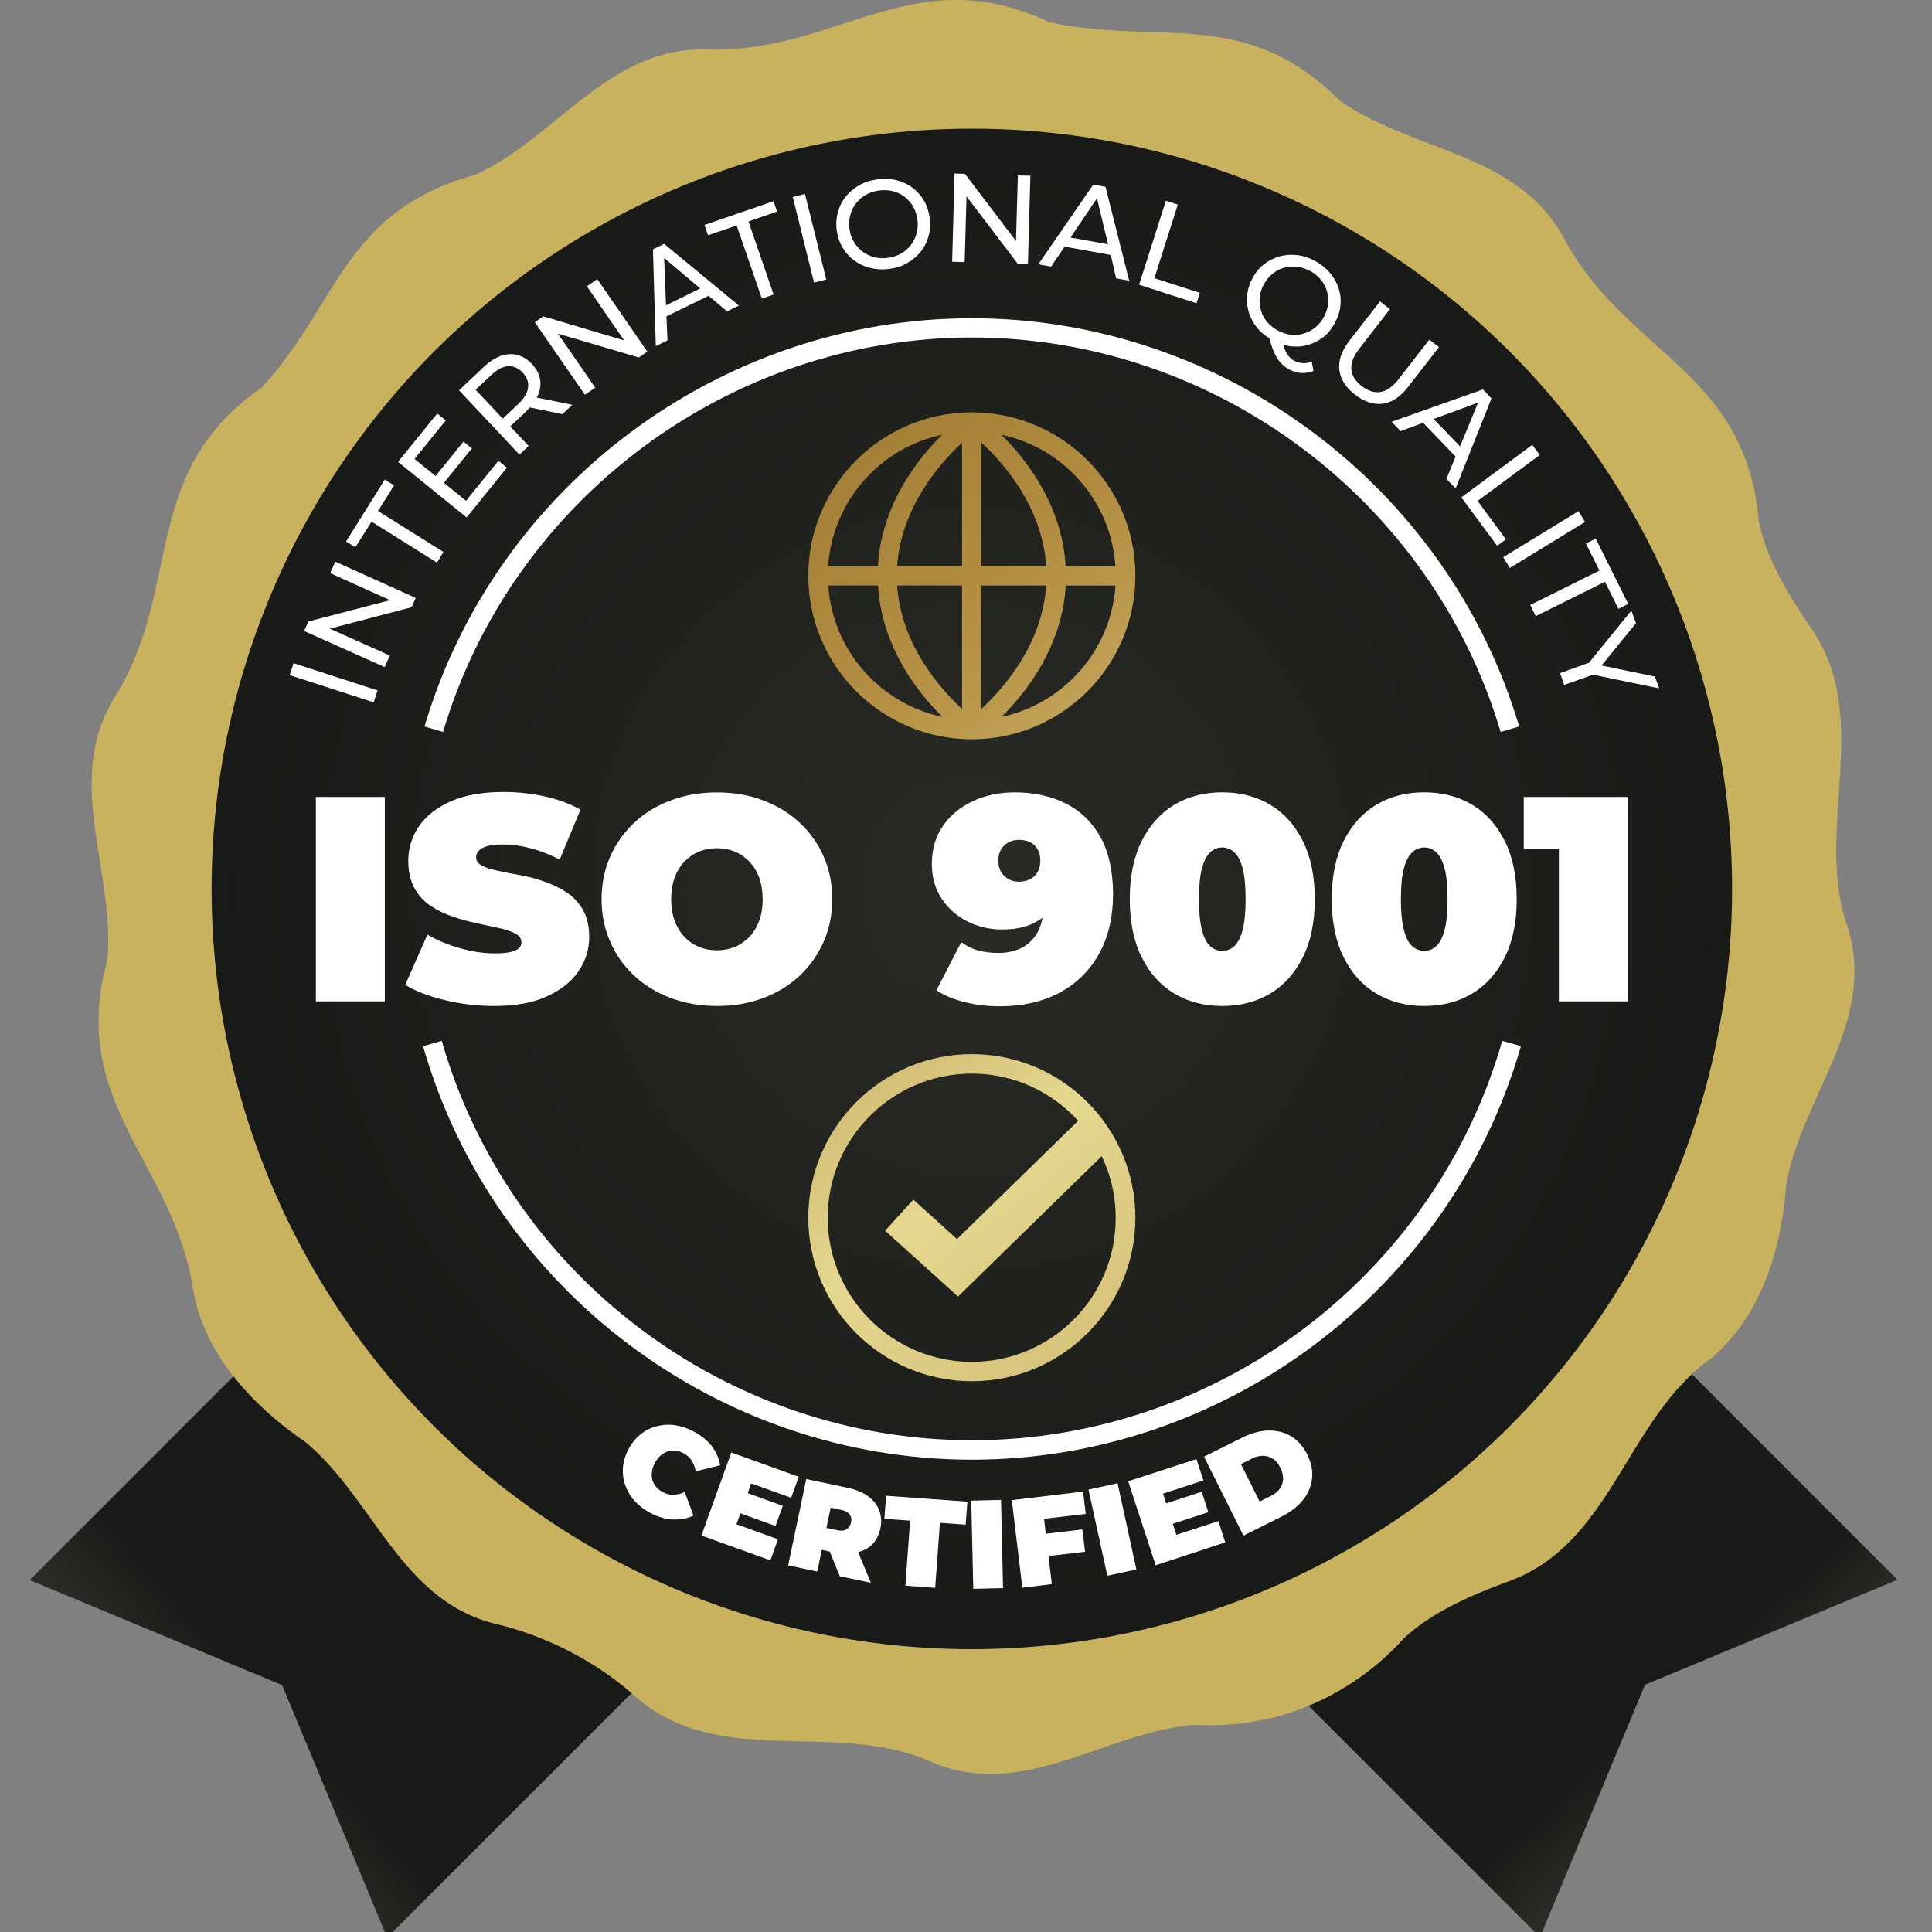
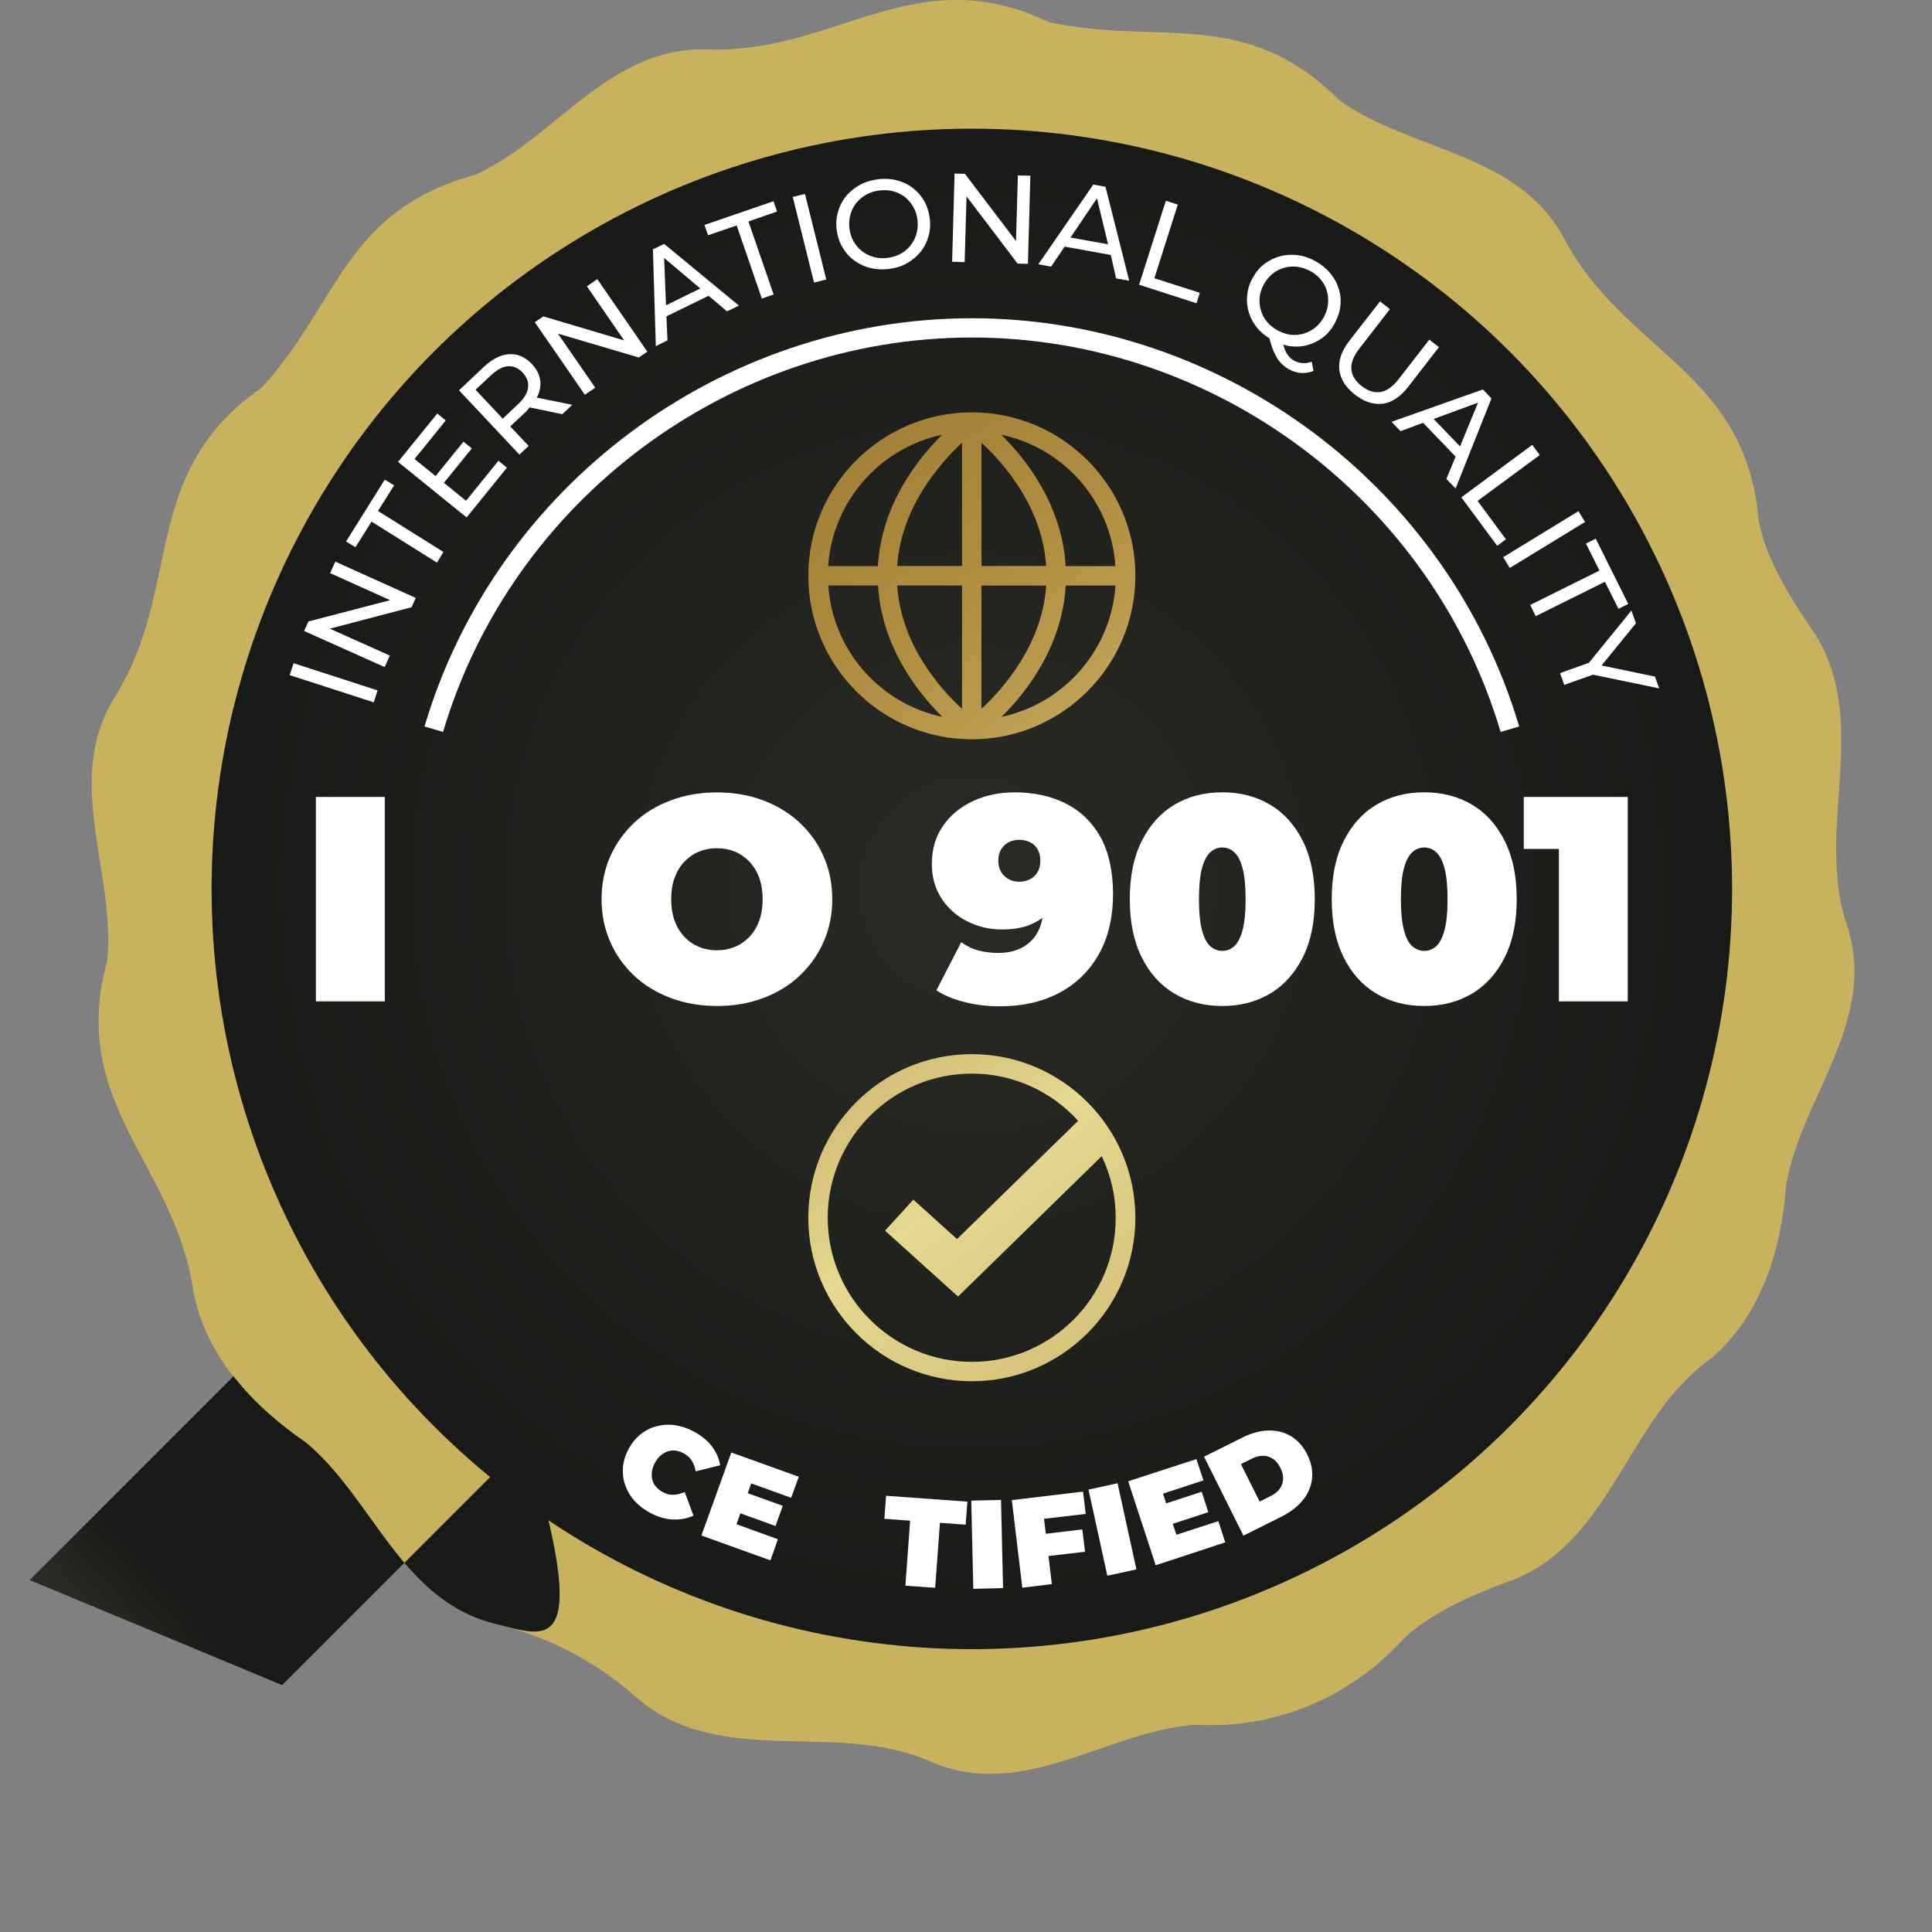
<svg xmlns="http://www.w3.org/2000/svg" version="1.1" id="Capa_1" x="0px" y="0px" viewBox="0 0 400 400" style="enable-background:new 0 0 400 400;" xml:space="preserve">
  <rect x="0" y="0" width="400" height="400" fill="#808080" stroke="none" />
  <style type="text/css">
	.st0{fill:#C8B25E;}
	.st1{fill:url(#SVGID_1_);}
	.st2{fill:url(#SVGID_00000075878132365723796830000005964138245451855744_);}
	.st3{fill:#FFFFFF;}
	.st4{fill:url(#SVGID_00000017503626203761643300000009935501763869428916_);}
	.st5{fill:url(#SVGID_00000129891097505525647990000013815494167224353706_);}
	.st6{fill:url(#SVGID_00000049206165758200620480000011227536237713728939_);}
</style>
  <path class="st0" d="M354.35,281.18c-17.84,12.51-20.58,38.98-42.65,46.49c-7.33,2.74-15.37,6.22-21.09,11.61  c-11.11,12.27-26.71,18.79-43.3,17.81c-18.35,1.46-35.17,15.64-54.14,7.86c-19.78-9.2-44.05,1.7-61.59-13.67  c-8.01-7.18-18.2-12.45-28.62-14.98c-19.95-4.62-25.52-25.88-39.67-37.67c-10.99-7.53-20.73-17.84-23.26-31.33  c-3.87-26.48-26.03-38.75-17.81-68.5c1.76-18.32-9.29-37.35,1.67-54.68c14.15-22.96,4.79-46.13,30.38-63.94  c16.05-17.66,17.01-36.54,44.2-44.02c16.74-7.65,27.7-26.74,48.19-25.91c26.74,0.77,42.71-18.91,70.55-5.66  c23.11,4.97,40.47-3.4,60.22,16.26c15.01,10.66,37.02,10.63,46.52,28.77c12.81,23.74,37.58,27.22,40.18,58.28  c1.52,7.71,6.16,15.19,10.48,21.65c13.67,18.88,0.63,42.05,7.98,62.57c5.99,19.6-9.65,35.05-12.78,53.19  C368.82,258.64,364.74,272.22,354.35,281.18z" />
  <linearGradient id="SVGID_1_" gradientUnits="userSpaceOnUse" x1="354.144" y1="35.444" x2="342.772" y2="47.93" gradientTransform="matrix(1 0 0 -1 0 400)">
    <stop offset="0" style="stop-color:#2A2B27" />
    <stop offset="1" style="stop-color:#171A16" />
  </linearGradient>
-   <path class="st1" d="M350.3,284.52c-14.35,13.37-18.32,36.24-38.6,43.12c-7.33,2.74-15.37,6.22-21.09,11.61  c-5.57,6.16-12.3,10.87-19.69,13.91l47.92,47.92l21.74-52.27l52.27-21.74L350.3,284.52z" />
  <radialGradient id="SVGID_00000038394948410559025440000005312699953694355087_" cx="201.208" cy="215.965" r="157.398" gradientTransform="matrix(1 0 0 -1 0 400)" gradientUnits="userSpaceOnUse">
    <stop offset="0" style="stop-color:#2A2B27" />
    <stop offset="1" style="stop-color:#171A16" />
  </radialGradient>
  <circle style="fill:url(#SVGID_00000038394948410559025440000005312699953694355087_);" cx="201.21" cy="184.04" r="157.4" />
  <g>
    <g>
-       <path class="st3" d="M201.21,302.21c-52.48,0-99.2-35.2-113.62-85.62l3.87-1.1c13.94,48.69,59.06,82.7,109.78,82.7    s95.84-34.01,109.78-82.7l3.87,1.1C300.41,267.01,253.68,302.21,201.21,302.21z" />
-     </g>
+       </g>
    <g>
      <path class="st3" d="M91.73,151.54l-3.84-1.13c14.74-49.77,61.35-84.52,113.32-84.52s98.55,34.76,113.32,84.52l-3.84,1.13    c-14.27-48.07-59.27-81.66-109.45-81.66C151,69.88,105.99,103.47,91.73,151.54z" />
    </g>
  </g>
  <path class="st3" d="M65.4,207.32V165h14.27v42.32H65.4z" />
-   <path class="st3" d="M102.33,208.28c-3.54,0-6.97-0.42-10.27-1.22c-3.31-0.8-6.02-1.85-8.16-3.16l4.59-10.39  c2.03,1.16,4.26,2.11,6.73,2.8c2.47,0.71,4.88,1.07,7.21,1.07c1.37,0,2.44-0.09,3.25-0.27c0.77-0.18,1.37-0.45,1.73-0.77  s0.54-0.74,0.54-1.25c0-0.77-0.42-1.37-1.28-1.82c-0.83-0.45-1.97-0.8-3.37-1.13c-1.4-0.3-2.92-0.63-4.56-0.98  c-1.64-0.36-3.31-0.8-4.97-1.37c-1.67-0.57-3.22-1.31-4.59-2.23c-1.4-0.92-2.5-2.14-3.37-3.66c-0.83-1.52-1.28-3.4-1.28-5.66  c0-2.62,0.74-5,2.2-7.15c1.46-2.14,3.66-3.87,6.58-5.18c2.92-1.28,6.55-1.94,10.9-1.94c2.86,0,5.69,0.3,8.46,0.89  c2.77,0.6,5.27,1.52,7.51,2.77l-4.29,10.33c-2.08-1.04-4.11-1.85-6.08-2.35c-1.97-0.51-3.87-0.77-5.72-0.77  c-1.37,0-2.47,0.12-3.28,0.36c-0.8,0.24-1.37,0.57-1.73,0.98c-0.33,0.39-0.51,0.83-0.51,1.34c0,0.71,0.42,1.31,1.28,1.73  c0.83,0.42,1.97,0.77,3.37,1.07c1.4,0.3,2.92,0.6,4.59,0.89s3.34,0.77,4.97,1.34c1.64,0.57,3.19,1.31,4.56,2.23  c1.4,0.92,2.5,2.14,3.37,3.63c0.83,1.49,1.28,3.34,1.28,5.57c0,2.59-0.74,4.94-2.2,7.09c-1.46,2.14-3.66,3.9-6.55,5.21  C110.37,207.62,106.71,208.28,102.33,208.28z" />
  <path class="st3" d="M148.49,208.28c-3.45,0-6.67-0.54-9.59-1.64c-2.92-1.1-5.45-2.62-7.59-4.62c-2.14-2-3.81-4.35-4.97-7.03  c-1.19-2.71-1.79-5.63-1.79-8.82c0-3.22,0.6-6.16,1.79-8.85c1.19-2.68,2.86-5,4.97-7c2.14-2,4.68-3.54,7.59-4.62  c2.92-1.1,6.11-1.64,9.53-1.64c3.45,0,6.64,0.54,9.56,1.64c2.89,1.1,5.42,2.62,7.56,4.62c2.14,2,3.81,4.32,4.97,7  c1.19,2.68,1.79,5.63,1.79,8.85c0,3.19-0.6,6.14-1.79,8.82c-1.19,2.71-2.86,5.03-4.97,7.03c-2.14,2-4.65,3.54-7.56,4.62  C155.08,207.74,151.92,208.28,148.49,208.28z M148.43,196.75c1.34,0,2.56-0.24,3.72-0.71c1.16-0.48,2.14-1.19,3.01-2.08  c0.86-0.89,1.55-2.03,2.03-3.34c0.48-1.31,0.71-2.8,0.71-4.44s-0.24-3.13-0.71-4.44c-0.48-1.31-1.16-2.41-2.03-3.34  c-0.86-0.89-1.88-1.61-3.01-2.08c-1.16-0.48-2.38-0.71-3.72-0.71s-2.56,0.24-3.72,0.71s-2.14,1.19-3.01,2.08s-1.55,2.03-2.03,3.34  c-0.48,1.31-0.71,2.8-0.71,4.44s0.24,3.13,0.71,4.44c0.48,1.31,1.16,2.41,2.03,3.34s1.88,1.61,3.01,2.08  C145.84,196.51,147.12,196.75,148.43,196.75z" />
  <path class="st3" d="M227.83,173.28c-1.73-3.07-4.08-5.36-7.15-6.91c-3.07-1.55-6.58-2.32-10.6-2.32c-3.19,0-6.08,0.6-8.67,1.82  c-2.59,1.22-4.68,2.92-6.19,5.15c-1.52,2.2-2.29,4.82-2.29,7.86c0,2.74,0.68,5.12,2.03,7.18c1.34,2.03,3.13,3.6,5.33,4.71  c2.2,1.1,4.59,1.67,7.15,1.67c1.97,0,3.69-0.24,5.21-0.74c1.19-0.42,2.23-0.98,3.19-1.67c-0.36,1.94-1.1,3.51-2.29,4.71  c-1.73,1.73-3.99,2.56-6.85,2.56c-1.34,0-2.62-0.15-3.9-0.45c-1.28-0.3-2.53-0.89-3.78-1.79l-5.15,9.98  c1.61,1.04,3.57,1.88,5.9,2.44c2.32,0.6,4.74,0.86,7.24,0.86c4.68,0,8.76-0.92,12.27-2.77c3.51-1.85,6.25-4.53,8.22-8.01  c1.97-3.48,2.95-7.71,2.95-12.66C230.39,180.19,229.53,176.35,227.83,173.28z M214.85,180.49c-0.36,0.66-0.86,1.16-1.55,1.52  c-0.69,0.36-1.43,0.54-2.26,0.54c-1.25,0-2.29-0.39-3.1-1.19c-0.83-0.77-1.25-1.85-1.25-3.19c0-0.89,0.18-1.64,0.57-2.29  c0.39-0.66,0.89-1.13,1.55-1.49c0.66-0.36,1.4-0.51,2.23-0.51s1.61,0.18,2.26,0.51s1.19,0.83,1.55,1.49  c0.36,0.66,0.54,1.4,0.54,2.29C215.38,179.06,215.23,179.84,214.85,180.49z" />
  <path class="st3" d="M253.06,208.28c-3.75,0-7.06-0.86-9.95-2.59s-5.15-4.26-6.76-7.56c-1.64-3.31-2.44-7.3-2.44-11.97  s0.8-8.67,2.44-11.97s3.9-5.84,6.76-7.56c2.89-1.73,6.19-2.59,9.95-2.59s7.06,0.86,9.95,2.59c2.89,1.73,5.12,4.26,6.76,7.56  c1.64,3.31,2.44,7.3,2.44,11.97s-0.8,8.67-2.44,11.97c-1.64,3.31-3.9,5.84-6.76,7.56C260.12,207.41,256.81,208.28,253.06,208.28z   M253.06,196.87c0.92,0,1.76-0.33,2.47-0.95c0.71-0.66,1.31-1.76,1.73-3.34c0.42-1.58,0.63-3.72,0.63-6.4  c0-2.74-0.21-4.88-0.63-6.43c-0.42-1.55-0.98-2.65-1.73-3.31c-0.71-0.66-1.55-0.98-2.47-0.98s-1.76,0.33-2.47,0.98  s-1.31,1.73-1.73,3.31c-0.42,1.55-0.63,3.69-0.63,6.43c0,2.71,0.21,4.82,0.63,6.4c0.42,1.58,0.98,2.68,1.73,3.34  C251.3,196.54,252.13,196.87,253.06,196.87z" />
  <path class="st3" d="M294.87,208.28c-3.75,0-7.06-0.86-9.95-2.59s-5.15-4.26-6.76-7.56c-1.64-3.31-2.44-7.3-2.44-11.97  s0.8-8.67,2.44-11.97s3.9-5.84,6.76-7.56c2.89-1.73,6.19-2.59,9.95-2.59s7.06,0.86,9.95,2.59c2.89,1.73,5.12,4.26,6.76,7.56  s2.44,7.3,2.44,11.97s-0.8,8.67-2.44,11.97s-3.9,5.84-6.76,7.56C301.93,207.41,298.62,208.28,294.87,208.28z M294.87,196.87  c0.92,0,1.76-0.33,2.47-0.95c0.71-0.66,1.31-1.76,1.73-3.34c0.42-1.58,0.63-3.72,0.63-6.4c0-2.74-0.21-4.88-0.63-6.43  c-0.42-1.55-0.98-2.65-1.73-3.31c-0.71-0.66-1.55-0.98-2.47-0.98s-1.76,0.33-2.47,0.98s-1.31,1.73-1.73,3.31  c-0.42,1.55-0.63,3.69-0.63,6.43c0,2.71,0.21,4.82,0.63,6.4c0.42,1.58,0.98,2.68,1.73,3.34  C293.14,196.54,293.95,196.87,294.87,196.87z" />
  <polygon class="st3" points="315.48,165 315.48,175.76 322.75,175.76 322.75,207.32 337.01,207.32 337.01,165 " />
  <path class="st3" d="M134.67,313.26c-1.28-0.68-2.38-1.52-3.28-2.5c-0.89-0.98-1.52-2.08-1.94-3.25c-0.42-1.19-0.57-2.41-0.48-3.66  c0.09-1.25,0.48-2.53,1.13-3.78c0.66-1.25,1.49-2.26,2.47-3.07c0.98-0.8,2.08-1.37,3.31-1.7s2.47-0.42,3.78-0.24  c1.31,0.18,2.62,0.6,3.9,1.28c1.58,0.83,2.86,1.85,3.78,3.04c0.92,1.19,1.52,2.53,1.76,3.99l-5.06,1.25  c-0.15-0.86-0.45-1.61-0.83-2.23c-0.42-0.63-0.98-1.13-1.7-1.52c-0.57-0.3-1.13-0.48-1.7-0.54c-0.57-0.06-1.1,0-1.61,0.18  c-0.51,0.18-1.01,0.48-1.46,0.86c-0.45,0.39-0.83,0.92-1.16,1.52c-0.33,0.63-0.54,1.22-0.6,1.82c-0.09,0.6-0.06,1.16,0.09,1.7  c0.15,0.54,0.39,1.01,0.77,1.43c0.36,0.42,0.83,0.8,1.4,1.1c0.71,0.39,1.46,0.57,2.2,0.54c0.74-0.03,1.52-0.21,2.32-0.57l1.82,4.88  c-1.34,0.63-2.77,0.86-4.29,0.8C137.83,314.54,136.28,314.09,134.67,313.26z" />
  <polygon class="st3" points="163.8,310.1 165.38,305.75 151.41,300.72 145.22,317.91 159.51,323.06 161.06,318.68 152.48,315.58   153.29,313.32 160.56,315.94 162.07,311.77 154.81,309.15 155.52,307.12 " />
-   <path class="st3" d="M182.03,312.69c-0.45-1.16-1.22-2.11-2.32-2.92c-1.1-0.8-2.47-1.37-4.17-1.73l-8.61-1.82l-3.75,17.87l6.02,1.28  l0.95-4.5l1.64,0.36l2.08,5.12l6.43,1.34l-2.62-6.34c1.1-0.3,2.05-0.77,2.83-1.52c0.86-0.86,1.46-1.97,1.76-3.37  C182.56,315.08,182.47,313.85,182.03,312.69z M175.92,313.56c0.33,0.45,0.42,1.01,0.27,1.67c-0.15,0.66-0.45,1.13-0.92,1.4  c-0.48,0.3-1.13,0.36-1.97,0.18l-2.2-0.48l0.89-4.2l2.2,0.48C175.03,312.78,175.59,313.11,175.92,313.56z" />
  <path class="st3" d="M187.45,328.3l0.98-13.46l-5.33-0.39l0.36-4.77l16.83,1.22l-0.36,4.77l-5.33-0.39l-0.98,13.46L187.45,328.3z" />
  <path class="st3" d="M201.51,328.95l-0.42-18.26l6.16-0.15l0.42,18.26L201.51,328.95z" />
  <polygon class="st3" points="224.08,316.65 216.52,317.55 216.16,314.45 224.79,313.44 224.23,308.82 209.49,310.58 211.66,328.72   217.77,327.97 217.08,322.16 224.65,321.27 " />
  <path class="st3" d="M229.26,326.24l-3.9-17.84l6.02-1.31l3.9,17.84L229.26,326.24z" />
  <polygon class="st3" points="252.25,314.93 243.56,317.76 242.81,315.49 250.17,313.08 248.8,308.85 241.44,311.26 240.79,309.24   249.16,306.5 247.7,302.09 233.58,306.68 239.27,324.07 253.68,319.33 " />
  <path class="st3" d="M257.44,317.94l-8.16-16.35l8.07-4.02c1.82-0.89,3.6-1.37,5.3-1.4c1.7-0.03,3.28,0.36,4.65,1.19  c1.37,0.83,2.5,2.08,3.34,3.75c0.83,1.7,1.19,3.37,1.01,4.97c-0.18,1.61-0.77,3.1-1.85,4.44c-1.07,1.34-2.5,2.47-4.32,3.4  L257.44,317.94z M260.8,310.88l2.32-1.16c0.77-0.39,1.4-0.86,1.82-1.46c0.42-0.6,0.68-1.25,0.71-2c0.03-0.74-0.15-1.55-0.57-2.38  c-0.42-0.83-0.92-1.46-1.55-1.85c-0.63-0.39-1.28-0.63-2.03-0.63c-0.74,0-1.49,0.18-2.26,0.57l-2.32,1.16L260.8,310.88z" />
  <path class="st3" d="M77.37,145.41l-17.39-5.63l0.8-2.47l17.39,5.63L77.37,145.41z" />
  <polygon class="st3" points="86.07,123.79 69.42,116.28 68.35,118.66 80.77,124.26 63.85,128.67 62.96,130.64 79.64,138.11   80.71,135.73 68.29,130.16 85.21,125.72 " />
  <path class="st3" d="M90.48,116.49L76.93,108l-3.34,5.3l-1.94-1.19l8.01-12.81l1.94,1.19l-3.34,5.3l13.55,8.49L90.48,116.49z" />
  <path class="st3" d="M96.49,103.68l6.7-8.28l1.76,1.43l-8.34,10.3l-14.21-11.5l8.13-10.01l1.76,1.43l-6.46,7.98L96.49,103.68z   M90.03,98.74l5.93-7.3l1.73,1.4l-5.93,7.3L90.03,98.74z" />
  <path class="st3" d="M109.66,84.35l6.76,1.4l2.08-1.94l-7.39-1.49c0.09-0.15,0.21-0.33,0.27-0.48c0.48-1.13,0.63-2.26,0.42-3.37  c-0.21-1.1-0.77-2.14-1.67-3.1c-0.89-0.95-1.91-1.58-3.01-1.88c-1.1-0.27-2.23-0.21-3.4,0.18c-1.16,0.42-2.35,1.16-3.51,2.26  l-5.18,4.88l12.51,13.31l1.91-1.79l-3.81-4.05l3.31-3.1C109.21,84.92,109.42,84.62,109.66,84.35z M104.09,86.68l-5.63-5.99  l3.25-3.04c1.22-1.13,2.38-1.76,3.48-1.82c1.13-0.06,2.11,0.36,3.01,1.31c0.89,0.95,1.28,2,1.13,3.1c-0.12,1.1-0.8,2.23-2.03,3.4  L104.09,86.68z" />
  <polygon class="st3" points="134.02,72.8 123.66,57.79 121.51,59.28 129.22,70.48 112.49,65.5 110.73,66.72 121.09,81.73   123.24,80.27 115.52,69.08 132.26,74.02 " />
  <path class="st3" d="M150.52,64.46l2.47-1.19L137.5,50.49l-2.32,1.13l0.6,20.04l2.41-1.19l-0.21-4.97l8.73-4.26L150.52,64.46z   M137.89,63.21l-0.39-9.8l7.48,6.31L137.89,63.21z" />
  <path class="st3" d="M157.73,61.81l-5.21-15.13l-5.93,2.03l-0.74-2.14l14.3-4.91l0.74,2.14l-5.93,2.05l5.21,15.13L157.73,61.81z" />
  <path class="st3" d="M168.54,58.5l-4.41-17.72l2.53-0.63l4.41,17.72L168.54,58.5z" />
  <path class="st3" d="M184.14,55.67c-1.37,0.18-2.68,0.12-3.93-0.18c-1.25-0.3-2.35-0.83-3.34-1.55c-0.98-0.71-1.79-1.61-2.41-2.68  c-0.63-1.04-1.04-2.23-1.22-3.57s-0.09-2.59,0.24-3.78c0.33-1.19,0.86-2.26,1.64-3.22c0.74-0.95,1.7-1.73,2.8-2.35  c1.1-0.63,2.35-1.01,3.75-1.22c1.37-0.18,2.68-0.12,3.9,0.18c1.22,0.3,2.32,0.8,3.31,1.55c0.98,0.71,1.79,1.61,2.41,2.68  c0.63,1.07,1.01,2.26,1.19,3.6c0.18,1.34,0.09,2.62-0.24,3.78c-0.33,1.19-0.86,2.26-1.64,3.22c-0.77,0.95-1.7,1.73-2.8,2.35  C186.76,55.11,185.51,55.5,184.14,55.67z M183.84,53.38c0.98-0.12,1.91-0.42,2.71-0.89c0.8-0.45,1.49-1.04,2.03-1.76  c0.54-0.71,0.95-1.52,1.19-2.41c0.24-0.89,0.3-1.85,0.18-2.83c-0.12-1.01-0.42-1.91-0.89-2.71c-0.48-0.8-1.04-1.46-1.76-2.03  c-0.71-0.54-1.52-0.92-2.41-1.16c-0.89-0.24-1.85-0.27-2.86-0.15c-1.01,0.12-1.94,0.42-2.74,0.89c-0.8,0.45-1.49,1.04-2.05,1.76  c-0.57,0.71-0.95,1.52-1.19,2.41c-0.24,0.89-0.3,1.85-0.18,2.83s0.42,1.91,0.89,2.71s1.07,1.46,1.79,2.03  c0.71,0.54,1.52,0.92,2.44,1.16C181.85,53.47,182.8,53.53,183.84,53.38z" />
  <polygon class="st3" points="210.74,36.32 210.35,49.9 199.78,35.99 197.63,35.93 197.13,54.19 199.72,54.27 200.11,40.66   210.68,54.57 212.82,54.63 213.33,36.38 " />
  <path class="st3" d="M231.08,57.64l2.71,0.48l-4.91-19.45l-2.53-0.45l-11.38,16.5l2.65,0.48l2.8-4.14l9.56,1.73L231.08,57.64z   M221.64,49.18l5.48-8.13l2.29,9.53L221.64,49.18z" />
  <path class="st3" d="M235.84,58.95l5.54-17.39l2.47,0.8L239,57.61l9.41,3.01l-0.68,2.17L235.84,58.95z" />
  <path class="st3" d="M277.15,59.73c-0.36-1.16-0.95-2.23-1.76-3.19s-1.82-1.79-3.04-2.47c-1.25-0.68-2.47-1.1-3.75-1.25  c-1.28-0.15-2.47-0.06-3.63,0.24c-1.16,0.33-2.23,0.86-3.22,1.61c-0.98,0.74-1.79,1.73-2.41,2.89c-0.66,1.16-1.01,2.38-1.13,3.6  c-0.12,1.22,0,2.41,0.36,3.57c0.36,1.16,0.95,2.23,1.76,3.22c0.68,0.8,1.52,1.49,2.47,2.08c0.21,0.74,0.42,1.46,0.63,2.03  c0.27,0.74,0.57,1.37,0.89,1.94c0.33,0.54,0.71,1.01,1.13,1.43c0.42,0.39,0.89,0.74,1.43,1.04c1.64,0.89,3.34,1.01,5.06,0.33  l-0.36-1.91c-1.31,0.48-2.53,0.39-3.69-0.24c-0.39-0.21-0.74-0.51-1.07-0.89c-0.33-0.39-0.6-0.86-0.83-1.46  c-0.12-0.3-0.21-0.6-0.3-0.95c0.45,0.12,0.92,0.27,1.4,0.33c1.25,0.15,2.47,0.09,3.63-0.24c1.16-0.33,2.23-0.86,3.22-1.61  c0.98-0.74,1.76-1.73,2.41-2.92s1.04-2.38,1.16-3.6C277.66,62.08,277.54,60.89,277.15,59.73z M274.95,62.94  c-0.09,0.92-0.39,1.82-0.86,2.71c-0.48,0.86-1.07,1.58-1.79,2.17c-0.71,0.57-1.52,0.98-2.38,1.25s-1.76,0.33-2.68,0.24  c-0.92-0.12-1.82-0.42-2.71-0.89c-0.89-0.51-1.64-1.1-2.23-1.82c-0.6-0.71-1.01-1.52-1.25-2.38c-0.27-0.86-0.33-1.76-0.24-2.68  c0.09-0.92,0.39-1.82,0.86-2.68c0.48-0.89,1.1-1.61,1.82-2.2c0.71-0.57,1.52-0.98,2.38-1.22c0.86-0.24,1.76-0.33,2.68-0.21  c0.92,0.12,1.85,0.42,2.74,0.89c0.89,0.48,1.61,1.1,2.2,1.82c0.6,0.71,1.01,1.52,1.25,2.38C274.95,61.12,275.04,62.02,274.95,62.94z  " />
  <path class="st3" d="M280.52,81.7c-1.91-1.49-2.98-3.19-3.22-5.09c-0.24-1.94,0.45-3.93,2.05-6.02l6.37-8.19l2.05,1.61l-6.31,8.13  c-1.25,1.61-1.82,3.07-1.67,4.35c0.12,1.28,0.83,2.44,2.14,3.45c1.31,1.01,2.59,1.43,3.87,1.22c1.28-0.18,2.56-1.1,3.81-2.71  l6.31-8.13l2,1.55l-6.37,8.22c-1.61,2.08-3.4,3.25-5.3,3.51C284.33,83.79,282.42,83.19,280.52,81.7z" />
  <path class="st3" d="M307.02,80.63l-18.91,6.7l1.85,1.94l4.68-1.73l6.73,7l-1.91,4.62l1.91,1.97l7.42-18.64L307.02,80.63z   M296.81,86.74l9.2-3.37l-3.72,9.05L296.81,86.74z" />
  <path class="st3" d="M302.56,102.97l14.68-10.87l1.55,2.11l-12.87,9.5l5.87,7.95l-1.82,1.34L302.56,102.97z" />
  <path class="st3" d="M311.22,115.36l15.58-9.53l1.37,2.23l-15.58,9.53L311.22,115.36z" />
  <path class="st3" d="M316.82,125.25l14.33-7.12l-2.8-5.6l2.03-1.01l6.73,13.52l-2.03,1.01l-2.8-5.6l-14.33,7.12L316.82,125.25z" />
  <polygon class="st3" points="343.51,142.52 342.64,140.08 331.59,137.78 338.71,129.03 337.76,126.41 328.97,137.22 322.99,139.36   323.85,141.8 329.81,139.69 " />
  <g>
    <linearGradient id="SVGID_00000106832437290507965220000007335183413572231851_" gradientUnits="userSpaceOnUse" x1="77.888" y1="306.696" x2="276.649" y2="50.716" gradientTransform="matrix(1 0 0 -1 0 400)">
      <stop offset="2.450980e-03" style="stop-color:#8D6D29" />
      <stop offset="0.299" style="stop-color:#B18C40" />
      <stop offset="0.369" style="stop-color:#BA994D" />
      <stop offset="0.498" style="stop-color:#D0BA70" />
      <stop offset="0.601" style="stop-color:#E5D88F" />
      <stop offset="0.963" style="stop-color:#BD9F57" />
      <stop offset="1" style="stop-color:#B99951" />
    </linearGradient>
    <path style="fill:url(#SVGID_00000106832437290507965220000007335183413572231851_);" d="M201.21,218.25   c-18.67,0-33.86,15.19-33.86,33.86c0,18.67,15.19,33.86,33.86,33.86c18.67,0,33.86-15.19,33.86-33.86   C235.04,233.44,219.88,218.25,201.21,218.25z M201.21,281.96c-16.44,0-29.84-13.37-29.84-29.84c0-16.44,13.37-29.84,29.84-29.84   c8.73,0,16.56,3.78,22.01,9.77l-25.08,24.48l-9.05-8.16l-5.84,6.43l15.1,13.64l29.75-29.07c1.85,3.87,2.89,8.16,2.89,12.75   C231.05,268.56,217.65,281.96,201.21,281.96z" />
    <linearGradient id="SVGID_00000183943470213213293610000016606435014858970244_" gradientUnits="userSpaceOnUse" x1="142.276" y1="356.691" x2="341.037" y2="100.711" gradientTransform="matrix(1 0 0 -1 0 400)">
      <stop offset="2.450980e-03" style="stop-color:#8D6D29" />
      <stop offset="0.299" style="stop-color:#B18C40" />
      <stop offset="0.369" style="stop-color:#BA994D" />
      <stop offset="0.498" style="stop-color:#D0BA70" />
      <stop offset="0.601" style="stop-color:#E5D88F" />
      <stop offset="0.963" style="stop-color:#BD9F57" />
      <stop offset="1" style="stop-color:#B99951" />
    </linearGradient>
    <path style="fill:url(#SVGID_00000183943470213213293610000016606435014858970244_);" d="M201.21,85.37c-0.03,0-0.09,0-0.12,0   h-0.03c-18.58,0.09-33.71,15.22-33.71,33.83c0,18.67,15.19,33.86,33.86,33.86c18.67,0,33.86-15.19,33.86-33.86   S219.88,85.37,201.21,85.37z M230.93,117.2h-10.3c-0.74-12.63-8.13-22.07-13.31-27.19C220.21,92.72,230.04,103.74,230.93,117.2z    M199.18,91.65v25.52h-13.43C186.58,105.02,194.6,95.91,199.18,91.65z M199.18,121.22v25.55c-4.59-4.23-12.63-13.34-13.43-25.55   H199.18z M203.2,146.75v-25.52h13.4C215.8,133.41,207.79,142.49,203.2,146.75z M203.2,117.2V91.65c4.59,4.23,12.6,13.31,13.4,25.52   h-13.4V117.2z M195.07,90.01c-5.18,5.09-12.57,14.56-13.31,27.19h-10.3C172.38,103.74,182.21,92.72,195.07,90.01z M171.49,121.22   h10.3c0.74,12.63,8.13,22.07,13.31,27.19C182.21,145.71,172.38,134.66,171.49,121.22z M207.34,148.42   c5.18-5.09,12.57-14.56,13.31-27.19h10.3C230.04,134.66,220.21,145.71,207.34,148.42z" />
  </g>
  <linearGradient id="SVGID_00000079476414163540922710000015572174488215294882_" gradientUnits="userSpaceOnUse" x1="42.243" y1="37.452" x2="55.728" y2="49.41" gradientTransform="matrix(1 0 0 -1 0 400)">
    <stop offset="0" style="stop-color:#2A2B27" />
    <stop offset="1" style="stop-color:#171A16" />
  </linearGradient>
-   <path style="fill:url(#SVGID_00000079476414163540922710000015572174488215294882_);" d="M102.99,336.31  c-19.95-4.62-25.52-25.88-39.67-37.67c-5.57-3.81-10.81-8.37-14.98-13.7l-42.2,42.2l52.27,21.74l21.74,52.27l50.6-50.6  C122.88,343.76,113.05,338.75,102.99,336.31z" />
+   <path style="fill:url(#SVGID_00000079476414163540922710000015572174488215294882_);" d="M102.99,336.31  c-19.95-4.62-25.52-25.88-39.67-37.67c-5.57-3.81-10.81-8.37-14.98-13.7l-42.2,42.2l52.27,21.74l50.6-50.6  C122.88,343.76,113.05,338.75,102.99,336.31z" />
</svg>